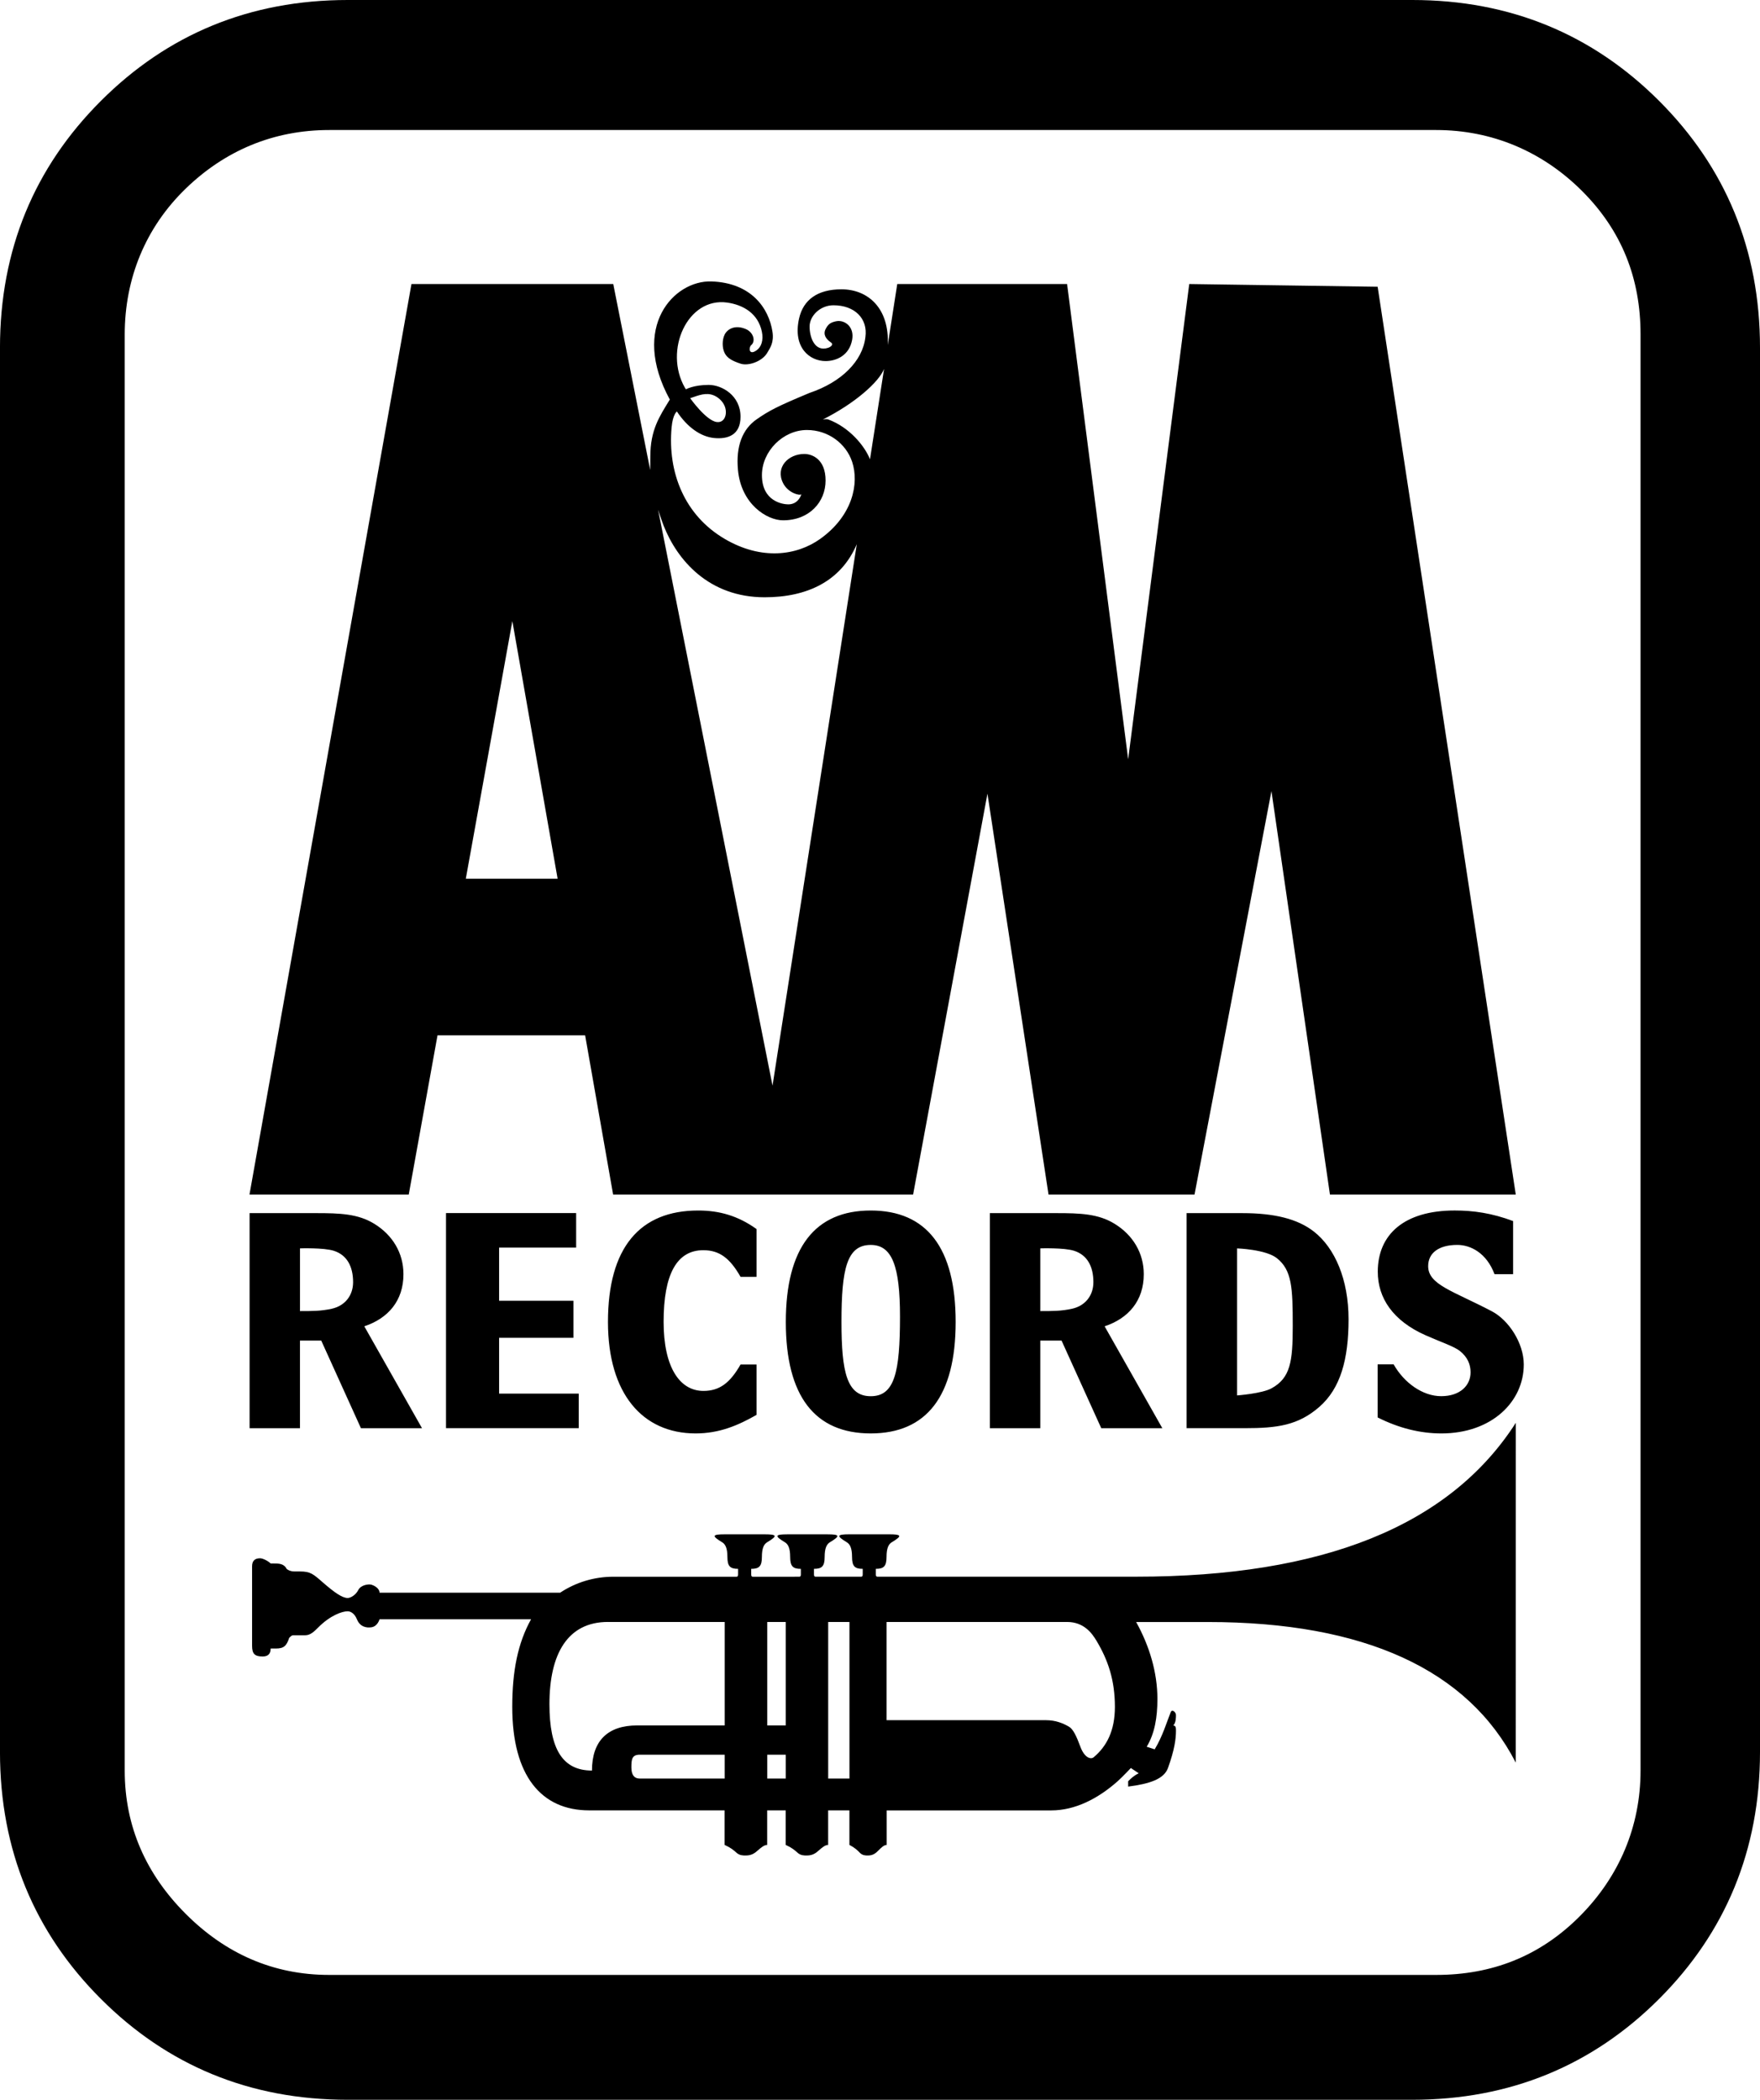
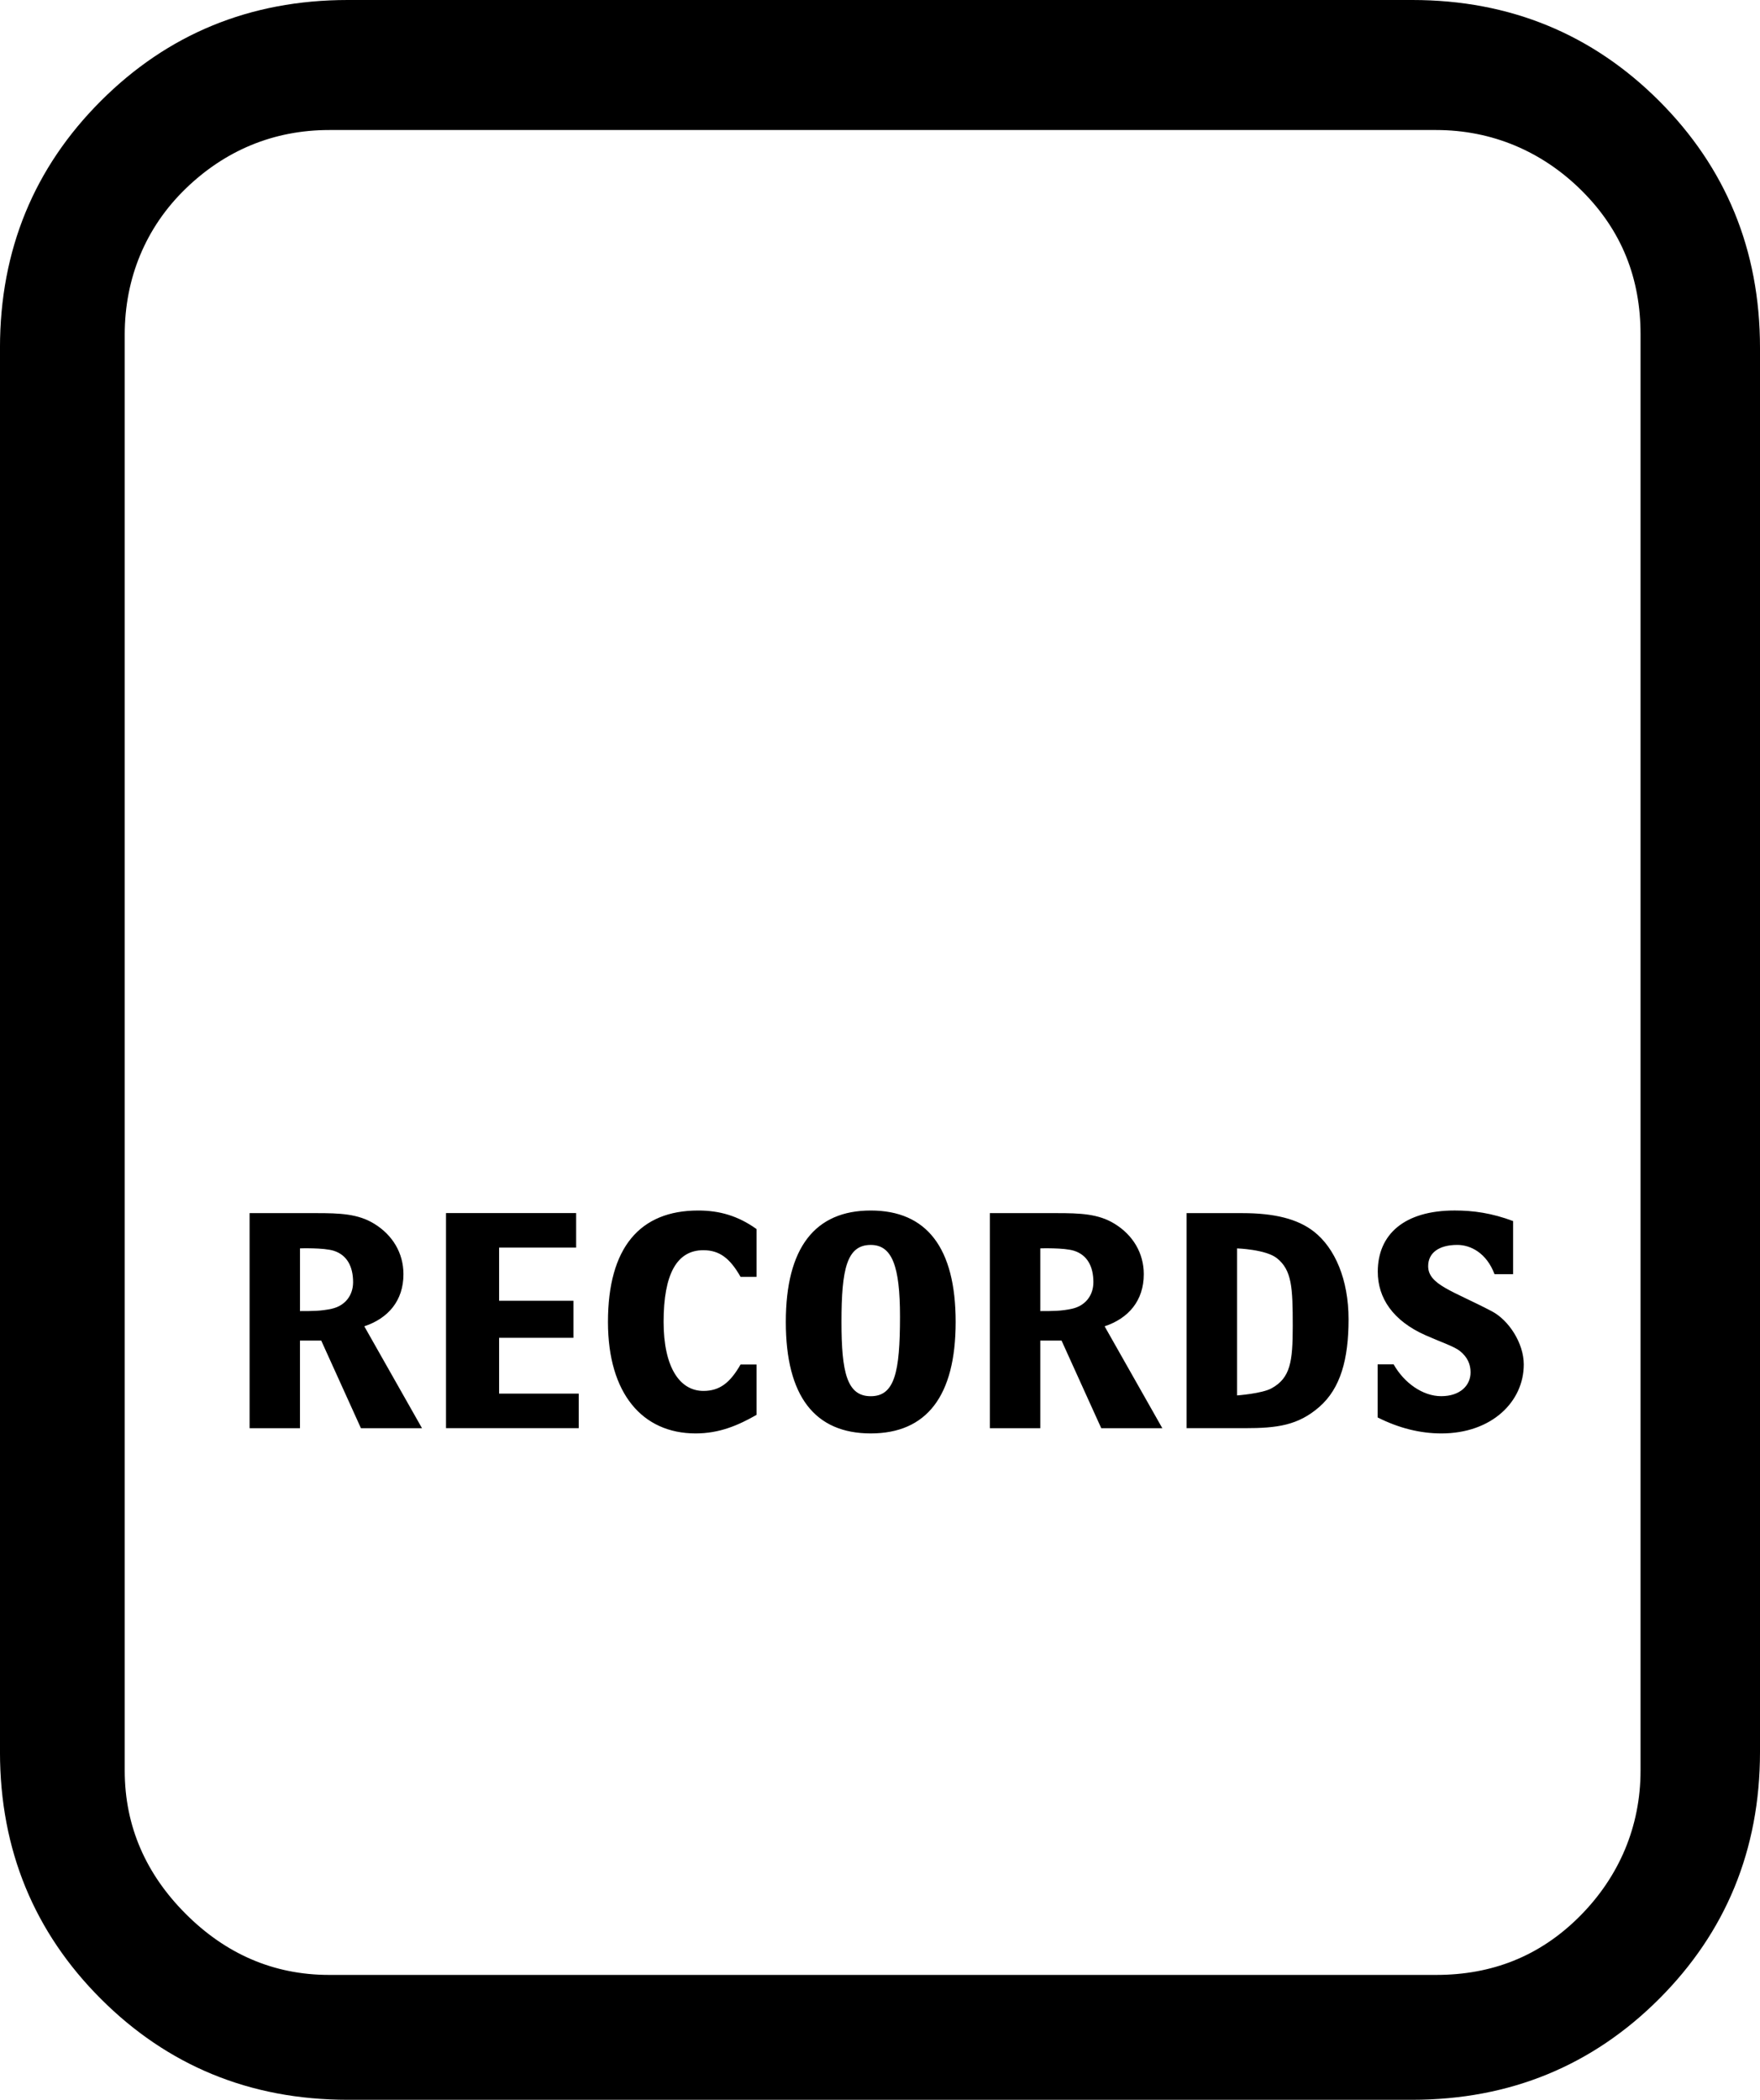
<svg xmlns="http://www.w3.org/2000/svg" xmlns:ns1="http://sodipodi.sourceforge.net/DTD/sodipodi-0.dtd" xmlns:ns2="http://www.inkscape.org/namespaces/inkscape" width="90.715mm" height="108.23mm" viewBox="0 0 90.715 108.23" version="1.1" id="svg8" ns1:docname="A&amp;M_Records_1997.svg" ns2:version="0.92.4 (5da689c313, 2019-01-14)" ns2:export-filename="C:\Users\tjdru\OneDrive\Pictures\Logos\Music\a&amp;mrecordslogo1997.png" ns2:export-xdpi="234.68535" ns2:export-ydpi="234.68535">
  <defs id="defs2">
    <clipPath clipPathUnits="userSpaceOnUse" id="clipPath28">
      <path d="M 0,0 H 567 V 774 H 0 Z" id="path26" ns2:connector-curvature="0" />
    </clipPath>
    <clipPath clipPathUnits="userSpaceOnUse" id="clipPath42">
      <path d="M -124.641,321.084 H 10.046 c 7.447,0 13.484,-6.037 13.484,-13.484 v 10e-4 c 0,-7.447 -6.037,-13.484 -13.484,-13.484 h -269.373 c -7.447,0 -13.484,6.037 -13.484,13.484 V 307.6 c 0,7.447 6.037,13.484 13.484,13.484" id="path40" ns2:connector-curvature="0" style="clip-rule:evenodd" />
    </clipPath>
    <clipPath clipPathUnits="userSpaceOnUse" id="clipPath48">
      <path d="M 0,0 H 567 V 774 H 0 Z" id="path46" ns2:connector-curvature="0" />
    </clipPath>
    <clipPath clipPathUnits="userSpaceOnUse" id="clipPath58">
      <path d="M 0,0 H 567 V 774 H 0 Z" id="path56" ns2:connector-curvature="0" />
    </clipPath>
    <clipPath clipPathUnits="userSpaceOnUse" id="clipPath68">
      <path d="M -580.5,277.634 H 1.146 V -5.904 H -580.5" id="path66" ns2:connector-curvature="0" />
    </clipPath>
    <clipPath clipPathUnits="userSpaceOnUse" id="clipPath74">
      <path d="M 0,0 H 567 V 774 H 0 Z" id="path72" ns2:connector-curvature="0" />
    </clipPath>
    <clipPath clipPathUnits="userSpaceOnUse" id="clipPath86">
      <path d="M 0,0 H 567 V 774 H 0 Z" id="path84" ns2:connector-curvature="0" />
    </clipPath>
    <clipPath clipPathUnits="userSpaceOnUse" id="clipPath96">
      <path d="M 16.293,-11.227 V 781.219 H 581.366 V -11.227" id="path94" ns2:connector-curvature="0" />
    </clipPath>
    <clipPath clipPathUnits="userSpaceOnUse" id="clipPath102">
      <path d="M 0,0 H 567 V 774 H 0 Z" id="path100" ns2:connector-curvature="0" />
    </clipPath>
    <clipPath clipPathUnits="userSpaceOnUse" id="clipPath114">
      <path d="M 16.293,-11.227 V 781.219 H 581.366 V -11.227" id="path112" ns2:connector-curvature="0" />
    </clipPath>
    <clipPath clipPathUnits="userSpaceOnUse" id="clipPath120">
      <path d="M 76.984,345.886 H 502.041 V 673.644 H 76.984" id="path118" ns2:connector-curvature="0" />
    </clipPath>
    <clipPath clipPathUnits="userSpaceOnUse" id="clipPath126">
      <path d="M 0,0 H 567 V 774 H 0 Z" id="path124" ns2:connector-curvature="0" />
    </clipPath>
    <clipPath clipPathUnits="userSpaceOnUse" id="clipPath140">
      <path d="M 16.293,-11.227 V 781.219 H 581.366 V -11.227" id="path138" ns2:connector-curvature="0" />
    </clipPath>
    <clipPath clipPathUnits="userSpaceOnUse" id="clipPath146">
-       <path d="M 0,0 H 567 V 774 H 0 Z" id="path144" ns2:connector-curvature="0" />
-     </clipPath>
+       </clipPath>
    <clipPath clipPathUnits="userSpaceOnUse" id="clipPath1116">
      <path d="M 16.293,-11.227 V 781.219 H 581.366 V -11.227" id="path1114" ns2:connector-curvature="0" />
    </clipPath>
    <clipPath clipPathUnits="userSpaceOnUse" id="clipPath1122">
      <path d="m 434.466,63.783 -2.956,2.522 c -0.155,0.155 -0.233,0.544 -0.259,0.727 v 78.212 c 0,0.209 0.052,0.286 0.104,0.416 l 3.08,1.299 51.423,-1.04 c 1.479,-0.051 1.479,-0.57 1.505,-0.933 V 71.57 c -0.026,-1.167 -0.908,-1.376 -1.271,-1.454" id="path1120" ns2:connector-curvature="0" style="clip-rule:evenodd" />
    </clipPath>
    <clipPath clipPathUnits="userSpaceOnUse" id="clipPath1128">
      <path d="M 0,0 H 567 V 774 H 0 Z" id="path1126" ns2:connector-curvature="0" />
    </clipPath>
    <clipPath clipPathUnits="userSpaceOnUse" id="clipPath1142">
      <path d="M 16.293,-11.227 V 781.219 H 581.366 V -11.227" id="path1140" ns2:connector-curvature="0" />
    </clipPath>
    <clipPath clipPathUnits="userSpaceOnUse" id="clipPath1148">
      <path d="M 0,0 H 567 V 774 H 0 Z" id="path1146" ns2:connector-curvature="0" />
    </clipPath>
    <clipPath clipPathUnits="userSpaceOnUse" id="clipPath1484">
-       <path d="M 16.293,-11.227 V 781.219 H 581.366 V -11.227" id="path1482" ns2:connector-curvature="0" />
-     </clipPath>
+       </clipPath>
    <clipPath clipPathUnits="userSpaceOnUse" id="clipPath1490">
      <path d="m 460.886,240.967 h 20.02 c 2.962,-1.735 5.395,-4.193 7.094,-7.107 v -19.954 c -1.814,-3.11 -4.425,-5.638 -7.524,-7.351 h -19.159 c -3.274,1.81 -5.941,4.493 -7.729,7.712 V 233.5 c 1.735,3.124 4.267,5.691 7.298,7.467" id="path1488" ns2:connector-curvature="0" style="clip-rule:evenodd" />
    </clipPath>
    <clipPath clipPathUnits="userSpaceOnUse" id="clipPath1496">
      <path d="M 0,0 H 567 V 774 H 0 Z" id="path1494" ns2:connector-curvature="0" />
    </clipPath>
    <clipPath clipPathUnits="userSpaceOnUse" id="clipPath1506">
-       <path d="M 16.293,-11.227 V 781.219 H 581.366 V -11.227" id="path1504" ns2:connector-curvature="0" />
-     </clipPath>
+       </clipPath>
    <clipPath clipPathUnits="userSpaceOnUse" id="clipPath1512">
      <path d="M 0,0 H 567 V 774 H 0 Z" id="path1510" ns2:connector-curvature="0" />
    </clipPath>
  </defs>
  <ns1:namedview id="base" pagecolor="#ffffff" bordercolor="#666666" borderopacity="1.0" ns2:pageopacity="0.0" ns2:pageshadow="2" ns2:zoom="1" ns2:cx="172.82873" ns2:cy="207.06524" ns2:document-units="mm" ns2:current-layer="layer1" showgrid="false" ns2:window-width="1366" ns2:window-height="705" ns2:window-x="-8" ns2:window-y="-8" ns2:window-maximized="1" ns2:snap-global="false" showguides="true" ns2:guide-bbox="true" ns2:snap-smooth-nodes="false" />
  <g ns2:label="Layer 1" ns2:groupmode="layer" id="layer1" style="display:inline;opacity:1" transform="translate(-45.316,-133.685)">
    <g id="g1141">
      <path ns1:nodetypes="cccccccccccccccccccccccccc" ns2:connector-curvature="0" d="m 62.286,140.387 h 57.054 c 2.87,0 5.473,1.096 7.525,3.148 2.052,2.052 3.009,4.516 3.009,7.386 v 74.024 c 0,2.876 -1.096,5.473 -3.148,7.525 -2.052,2.052 -4.517,3.009 -7.386,3.009 H 62.279 c -2.87,0 -5.334,-1.09 -7.386,-3.142 -2.052,-2.052 -3.148,-4.516 -3.148,-7.386 v -74.024 c 0,-2.876 1.062,-5.507 3.148,-7.525 2.019,-1.954 4.516,-3.015 7.392,-3.015 z m 0.956,-6.702 c -5.068,0 -9.305,1.78 -12.726,5.201 -3.421,3.421 -5.201,7.658 -5.201,12.726 v 72.377 c 0,5.061 1.78,9.306 5.201,12.726 3.421,3.421 7.658,5.2 12.72,5.2 h 54.869 c 5.061,0 9.306,-1.78 12.726,-5.2 3.421,-3.421 5.2,-7.665 5.2,-12.726 v -72.377 c 0,-5.068 -1.78,-9.305 -5.2,-12.726 -3.421,-3.421 -7.665,-5.201 -12.72,-5.201 z" style="fill:#000000;fill-opacity:1;fill-rule:evenodd;stroke:none;stroke-width:6.334" id="path794" />
-       <path ns1:nodetypes="ccccccccccccccccccccccccccccccccccccccccccccccccccccccccccccccccccccccccccccccccccccccccc" ns2:connector-curvature="0" d="m 71.724,165.7 2.333,13.277 h -4.732 z m 13.41,23.943 -5.899,-29.689 c 0,0 0.183,0.563 0.286,0.824 0.7,1.774 2.325,3.693 5.207,3.693 2.179,0 3.932,-0.817 4.749,-2.736 z m -2.876,-34.205 c -0.555,-0.077 -1.369,-1.229 -1.369,-1.229 0.458,-0.156 0.824,-0.311 1.229,-0.14 0.182,0.077 0.438,0.267 0.551,0.551 0.16,0.402 -0.004,0.874 -0.412,0.817 z m 8.625,-2.736 -0.725,4.656 c -0.272,-0.684 -1.057,-1.646 -2.149,-2.052 -0.091,-0.034 -0.279,0 -0.279,0 1.641,-0.824 2.88,-1.92 3.152,-2.603 z m -12.054,5.208 -1.904,-9.585 h -10.401 l -8.349,46.932 h 8.209 l 1.483,-8.209 h 7.608 l 1.443,8.209 h 15.462 l 3.832,-20.663 3.148,20.663 h 7.525 l 3.965,-20.796 3.015,20.796 h 9.578 l -7.119,-46.792 -9.711,-0.14 -3.148,24.495 -3.148,-24.495 h -8.754 l -0.49,3.148 c 0.095,-1.901 -1.018,-2.876 -2.386,-2.876 -1.229,0 -1.969,0.537 -2.185,1.507 -0.334,1.496 0.545,2.192 1.368,2.192 0.545,0 1.22,-0.28 1.368,-1.096 0.125,-0.686 -0.398,-1.043 -0.824,-0.956 -0.267,0.055 -0.41,0.134 -0.545,0.405 -0.138,0.279 0.02,0.515 0.272,0.684 0.159,0.107 -0.007,0.235 -0.14,0.279 -0.699,0.231 -0.956,-0.551 -0.956,-1.096 0,-0.549 0.545,-1.096 1.229,-1.096 1.096,0 1.78,0.684 1.647,1.64 -0.139,1.235 -1.235,2.324 -2.876,2.876 -1.641,0.684 -2.082,0.911 -2.737,1.368 -0.717,0.501 -1.068,1.365 -0.956,2.597 0.161,1.778 1.501,2.603 2.325,2.603 1.368,0 2.192,-0.956 2.192,-2.052 0,-1.094 -0.684,-1.368 -1.096,-1.368 -0.824,0 -1.505,0.683 -1.096,1.501 0.257,0.513 0.866,0.665 0.947,0.575 0.003,-0.008 0.006,-0.015 0.009,-0.023 0,0.009 -0.003,0.017 -0.009,0.023 -0.136,0.387 -0.408,0.522 -0.674,0.522 -0.272,0 -1.362,-0.139 -1.362,-1.508 0,-1.229 1.09,-2.325 2.319,-2.325 1.096,0 2.016,0.696 2.331,1.641 0.369,1.109 0.029,2.776 -1.647,3.972 -1.201,0.857 -3.016,1.119 -4.922,0 -2.066,-1.213 -2.947,-3.414 -2.737,-5.745 0.062,-0.681 0.272,-0.824 0.272,-0.824 0.545,0.823 1.233,1.299 1.913,1.368 0.695,0.071 1.368,-0.139 1.368,-1.096 0,-1.094 -0.957,-1.641 -1.641,-1.641 -0.773,0 -1.173,0.227 -1.173,0.227 l -0.056,-0.087 c -1.096,-1.919 0.136,-4.676 2.185,-4.383 0.827,0.118 1.593,0.561 1.787,1.508 0.087,0.426 -0.025,0.781 -0.279,0.956 -0.413,0.286 -0.4,-0.167 -0.272,-0.272 0.237,-0.195 0.121,-0.654 -0.272,-0.824 -0.564,-0.244 -0.959,0.002 -1.096,0.279 -0.136,0.275 -0.137,0.683 0,0.956 0.136,0.272 0.412,0.41 0.817,0.545 0.412,0.137 1.118,-0.123 1.368,-0.545 0.156,-0.263 0.364,-0.541 0.279,-1.096 -0.188,-1.222 -1.093,-2.528 -3.148,-2.597 -1.919,-0.064 -4.196,2.325 -2.143,6.089 -0.545,0.886 -1.005,1.57 -1.005,2.942 z" style="fill:#000000;fill-opacity:1;fill-rule:evenodd;stroke:none;stroke-width:6.334" id="path784" />
-       <path ns1:nodetypes="cccccccccccccccccccccccccccccccccccccccccccccccccccccccccccccccccccccccccccccccccccccccccccccccccccccccccccccccccccccccccccccccccccccccccccccccccccccc" ns2:connector-curvature="0" id="path1258" d="m 123.445,207.022 c -3.421,5.334 -9.989,7.931 -19.567,7.931 l -13.347,6.6e-4 c -0.054,-0.009 -0.072,-0.036 -0.072,-0.131 v -0.274 c 0.412,0 0.551,-0.136 0.551,-0.615 0,-0.462 0.11,-0.657 0.267,-0.753 0.284,-0.173 0.422,-0.279 0.382,-0.34 -0.034,-0.052 -0.197,-0.072 -0.509,-0.072 h -2.058 c -0.338,0 -0.501,0.023 -0.515,0.085 -0.014,0.063 0.124,0.166 0.388,0.327 0.157,0.096 0.267,0.291 0.267,0.753 0,0.479 0.139,0.615 0.551,0.615 v 0.274 c 0,0.095 -0.018,0.123 -0.072,0.131 H 87.342 c -0.055,-0.009 -0.072,-0.036 -0.072,-0.131 v -0.274 c 0.412,0 0.551,-0.136 0.551,-0.615 0,-0.462 0.11,-0.657 0.267,-0.753 0.274,-0.167 0.412,-0.271 0.386,-0.333 -0.024,-0.057 -0.188,-0.078 -0.513,-0.078 h -2.058 c -0.328,0 -0.492,0.021 -0.514,0.08 -0.023,0.062 0.115,0.167 0.387,0.332 0.157,0.096 0.267,0.291 0.267,0.753 0,0.479 0.139,0.615 0.551,0.615 v 0.274 c 0,0.096 -0.018,0.123 -0.072,0.131 l -2.414,3.5e-4 c -0.055,-0.008 -0.073,-0.036 -0.073,-0.132 v -0.274 c 0.412,0 0.551,-0.136 0.551,-0.615 0,-0.462 0.11,-0.657 0.267,-0.753 0.273,-0.166 0.411,-0.27 0.386,-0.333 -0.023,-0.058 -0.187,-0.079 -0.513,-0.079 h -2.058 c -0.334,0 -0.498,0.022 -0.515,0.083 -0.017,0.063 0.12,0.166 0.388,0.329 0.157,0.096 0.267,0.291 0.267,0.753 0,0.479 0.139,0.615 0.551,0.615 v 0.274 c 0,0.096 -0.018,0.123 -0.073,0.132 l -6.365,3.4e-4 c -0.963,0 -1.913,0.279 -2.737,0.824 h -9.305 c 0,-0.14 -0.122,-0.314 -0.412,-0.412 -0.131,-0.044 -0.546,-5.3e-4 -0.684,0.272 -0.141,0.278 -0.412,0.412 -0.545,0.412 -0.279,0 -0.68,-0.277 -1.302,-0.82 -0.473,-0.413 -0.618,-0.548 -1.156,-0.548 h -0.278 c -0.279,0 -0.412,-0.133 -0.412,-0.133 -0.139,-0.279 -0.412,-0.279 -0.684,-0.279 h -0.14 c -0.133,-0.132 -0.405,-0.268 -0.545,-0.268 -0.272,0 -0.412,0.137 -0.412,0.411 v 4.105 c 0,0.41 0.14,0.547 0.545,0.547 0.279,0 0.412,-0.137 0.412,-0.411 h 0.272 c 0.412,0 0.55,-0.14 0.684,-0.551 0.139,-0.133 0.139,-0.133 0.279,-0.133 h 0.551 c 0.266,0 0.461,-0.196 0.677,-0.412 0.621,-0.621 1.229,-0.824 1.508,-0.824 0.133,0 0.349,0.096 0.475,0.411 0.155,0.389 0.485,0.456 0.754,0.413 0.319,-0.052 0.412,-0.412 0.412,-0.412 h 7.811 c -0.684,1.229 -0.97,2.667 -0.97,4.517 0,3.556 1.501,5.333 3.965,5.333 h 6.981 v 1.781 c 0.312,0.14 0.47,0.272 0.623,0.412 0.16,0.133 0.318,0.133 0.47,0.133 0.312,0 0.47,-0.132 0.63,-0.272 0.152,-0.132 0.311,-0.272 0.47,-0.272 v -1.781 h 0.956 v 1.78 c 0.311,0.14 0.469,0.272 0.621,0.412 0.159,0.133 0.317,0.133 0.469,0.133 0.311,0 0.469,-0.132 0.628,-0.272 0.152,-0.132 0.31,-0.272 0.469,-0.273 v -1.78 h 1.096 v 1.78 c 0.273,0.14 0.412,0.272 0.545,0.412 0.14,0.133 0.279,0.133 0.412,0.133 0.273,0 0.412,-0.132 0.551,-0.272 0.133,-0.132 0.272,-0.272 0.412,-0.272 v -1.78 h 8.482 c 1.229,0 2.405,-0.601 3.421,-1.501 0.229,-0.203 0.684,-0.684 0.684,-0.684 l 0.405,0.272 c -0.273,0.133 -0.405,0.273 -0.545,0.411 v 0.274 c 1.096,-0.139 1.845,-0.383 2.052,-0.956 0.34,-0.941 0.412,-1.507 0.412,-1.918 0,-0.137 4e-5,-0.274 -0.14,-0.274 0.14,-0.14 0.14,-0.412 0.14,-0.545 0,-0.14 -0.201,-0.319 -0.272,-0.14 -0.208,0.522 -0.412,1.229 -0.824,1.913 l -0.412,-0.133 c 0.412,-0.684 0.552,-1.508 0.552,-2.464 0,-1.368 -0.412,-2.736 -1.096,-3.965 h 3.693 c 8.07,0 13.41,2.458 15.874,7.247 z m -46.793,10.265 h 6.018 v 5.333 h -4.517 c -1.508,0 -2.325,0.79 -2.325,2.325 -1.508,0 -2.192,-1.096 -2.192,-3.421 0,-2.597 0.939,-4.238 3.015,-4.238 z m 8.209,0 h 0.956 v 5.333 h -0.956 z m 3.142,0 h 1.096 v 8.07 H 88.003 Z m 3.009,0 h 9.305 c 0.868,0 1.283,0.584 1.508,0.957 0.607,1.008 0.956,2.052 0.956,3.421 0,1.229 -0.425,2.036 -1.096,2.597 -0.147,0.123 -0.473,0.026 -0.684,-0.545 -0.197,-0.532 -0.366,-0.904 -0.589,-1.033 -0.299,-0.173 -0.677,-0.335 -1.191,-0.335 h -8.209 z m -12.72,6.841 h 4.377 v 1.229 H 78.28 c -0.248,0 -0.421,-0.158 -0.421,-0.569 0,-0.426 0.029,-0.66 0.434,-0.66 z m 6.569,0 h 0.956 v 1.229 h -0.956 z" style="fill:#000000;fill-opacity:1;fill-rule:evenodd;stroke:none;stroke-width:6.334" />
      <path ns1:nodetypes="cccccccccccccccccccccccccccccccccccccccccccccccccccccccccccccccccccccccccccccccccccccccccccccccccccccccc" ns2:connector-curvature="0" d="m 99.753,196.213 -3.415,6.6e-4 v 11.085 h 2.597 v -4.516 h 1.096 l 2.046,4.516 h 3.148 l -2.974,-5.251 c 1.229,-0.409 2.018,-1.318 2.018,-2.686 0,-1.096 -0.564,-2.02 -1.501,-2.597 -0.844,-0.52 -1.78,-0.551 -3.015,-0.551 z m -0.818,1.817 c 0,0 1.229,-0.042 1.748,0.126 0.664,0.215 0.989,0.793 0.989,1.617 0,0.684 -0.415,1.216 -1.096,1.368 -0.566,0.127 -1.047,0.122 -1.641,0.122 z m -37.34,-1.817 -3.415,6.6e-4 v 11.085 h 2.597 v -4.516 h 1.096 l 2.046,4.516 h 3.148 l -2.974,-5.251 c 1.229,-0.409 2.018,-1.318 2.018,-2.686 0,-1.096 -0.564,-2.02 -1.501,-2.597 -0.844,-0.52 -1.78,-0.551 -3.015,-0.551 z m -0.817,1.817 c 0,0 1.229,-0.042 1.748,0.126 0.664,0.215 0.989,0.793 0.989,1.617 0,0.684 -0.415,1.216 -1.096,1.368 -0.566,0.127 -1.047,0.122 -1.641,0.122 z m 45.697,-1.817 v 11.085 h 3.009 c 1.647,0 2.737,-0.139 3.833,-1.096 1.096,-0.956 1.507,-2.464 1.507,-4.516 0,-2.052 -0.702,-3.669 -1.78,-4.516 -0.842,-0.662 -2.052,-0.956 -3.693,-0.956 z m 4.377,9.032 c -0.493,0.271 -1.773,0.365 -1.773,0.365 v -7.578 c 0,0 1.48,0.049 2.052,0.505 0.771,0.614 0.817,1.508 0.817,3.494 0,1.846 -0.123,2.68 -1.096,3.214 z m -20.656,-7.392 c 1.102,0 1.508,1.096 1.508,3.693 0,2.876 -0.279,4.105 -1.508,4.105 -1.229,0 -1.508,-1.235 -1.508,-3.832 0,-2.736 0.279,-3.966 1.508,-3.966 z m 0,-1.774 c -2.869,0 -4.377,1.913 -4.377,5.745 0,3.832 1.501,5.745 4.377,5.745 2.87,0 4.377,-1.913 4.377,-5.745 0,-3.832 -1.501,-5.745 -4.377,-5.745 z m -15.184,0.132 -6.708,6.6e-4 v 11.085 h 6.841 v -1.78 h -4.104 v -2.876 h 3.832 V 200.729 h -3.832 v -2.737 h 3.971 z m 6.29,-0.132 c -3.009,0 -4.65,1.913 -4.65,5.745 0,3.693 1.78,5.745 4.516,5.745 1.229,0 2.185,-0.412 3.142,-0.956 v -2.597 h -0.824 c -0.545,0.957 -1.089,1.362 -1.913,1.362 -1.229,0 -2.053,-1.229 -2.053,-3.56 0,-2.464 0.684,-3.697 2.053,-3.693 0.824,0.002 1.368,0.412 1.913,1.374 h 0.824 v -2.464 c -0.956,-0.684 -1.913,-0.956 -3.009,-0.956 z m 41.047,3.281 h 0.956 v -2.737 c -1.096,-0.412 -2.052,-0.545 -3.009,-0.545 -2.597,0 -3.962,1.229 -3.966,3.148 -0.003,1.362 0.781,2.536 2.458,3.281 0.793,0.352 1.48,0.576 1.78,0.817 0.387,0.312 0.545,0.684 0.545,1.096 0,0.684 -0.545,1.226 -1.508,1.229 -0.95,0.003 -1.913,-0.677 -2.458,-1.64 h -0.824 v 2.736 c 1.096,0.552 2.192,0.824 3.288,0.824 2.597,0 4.248,-1.641 4.244,-3.56 -0.002,-1.09 -0.769,-2.277 -1.647,-2.737 -2.005,-1.051 -3.281,-1.368 -3.281,-2.325 0,-0.681 0.547,-1.094 1.501,-1.095 0.684,-10e-4 1.508,0.412 1.919,1.508 z" style="display:inline;opacity:1;fill:#000000;fill-opacity:1;fill-rule:evenodd;stroke:none;stroke-width:6.334" id="path764-8" />
    </g>
  </g>
</svg>